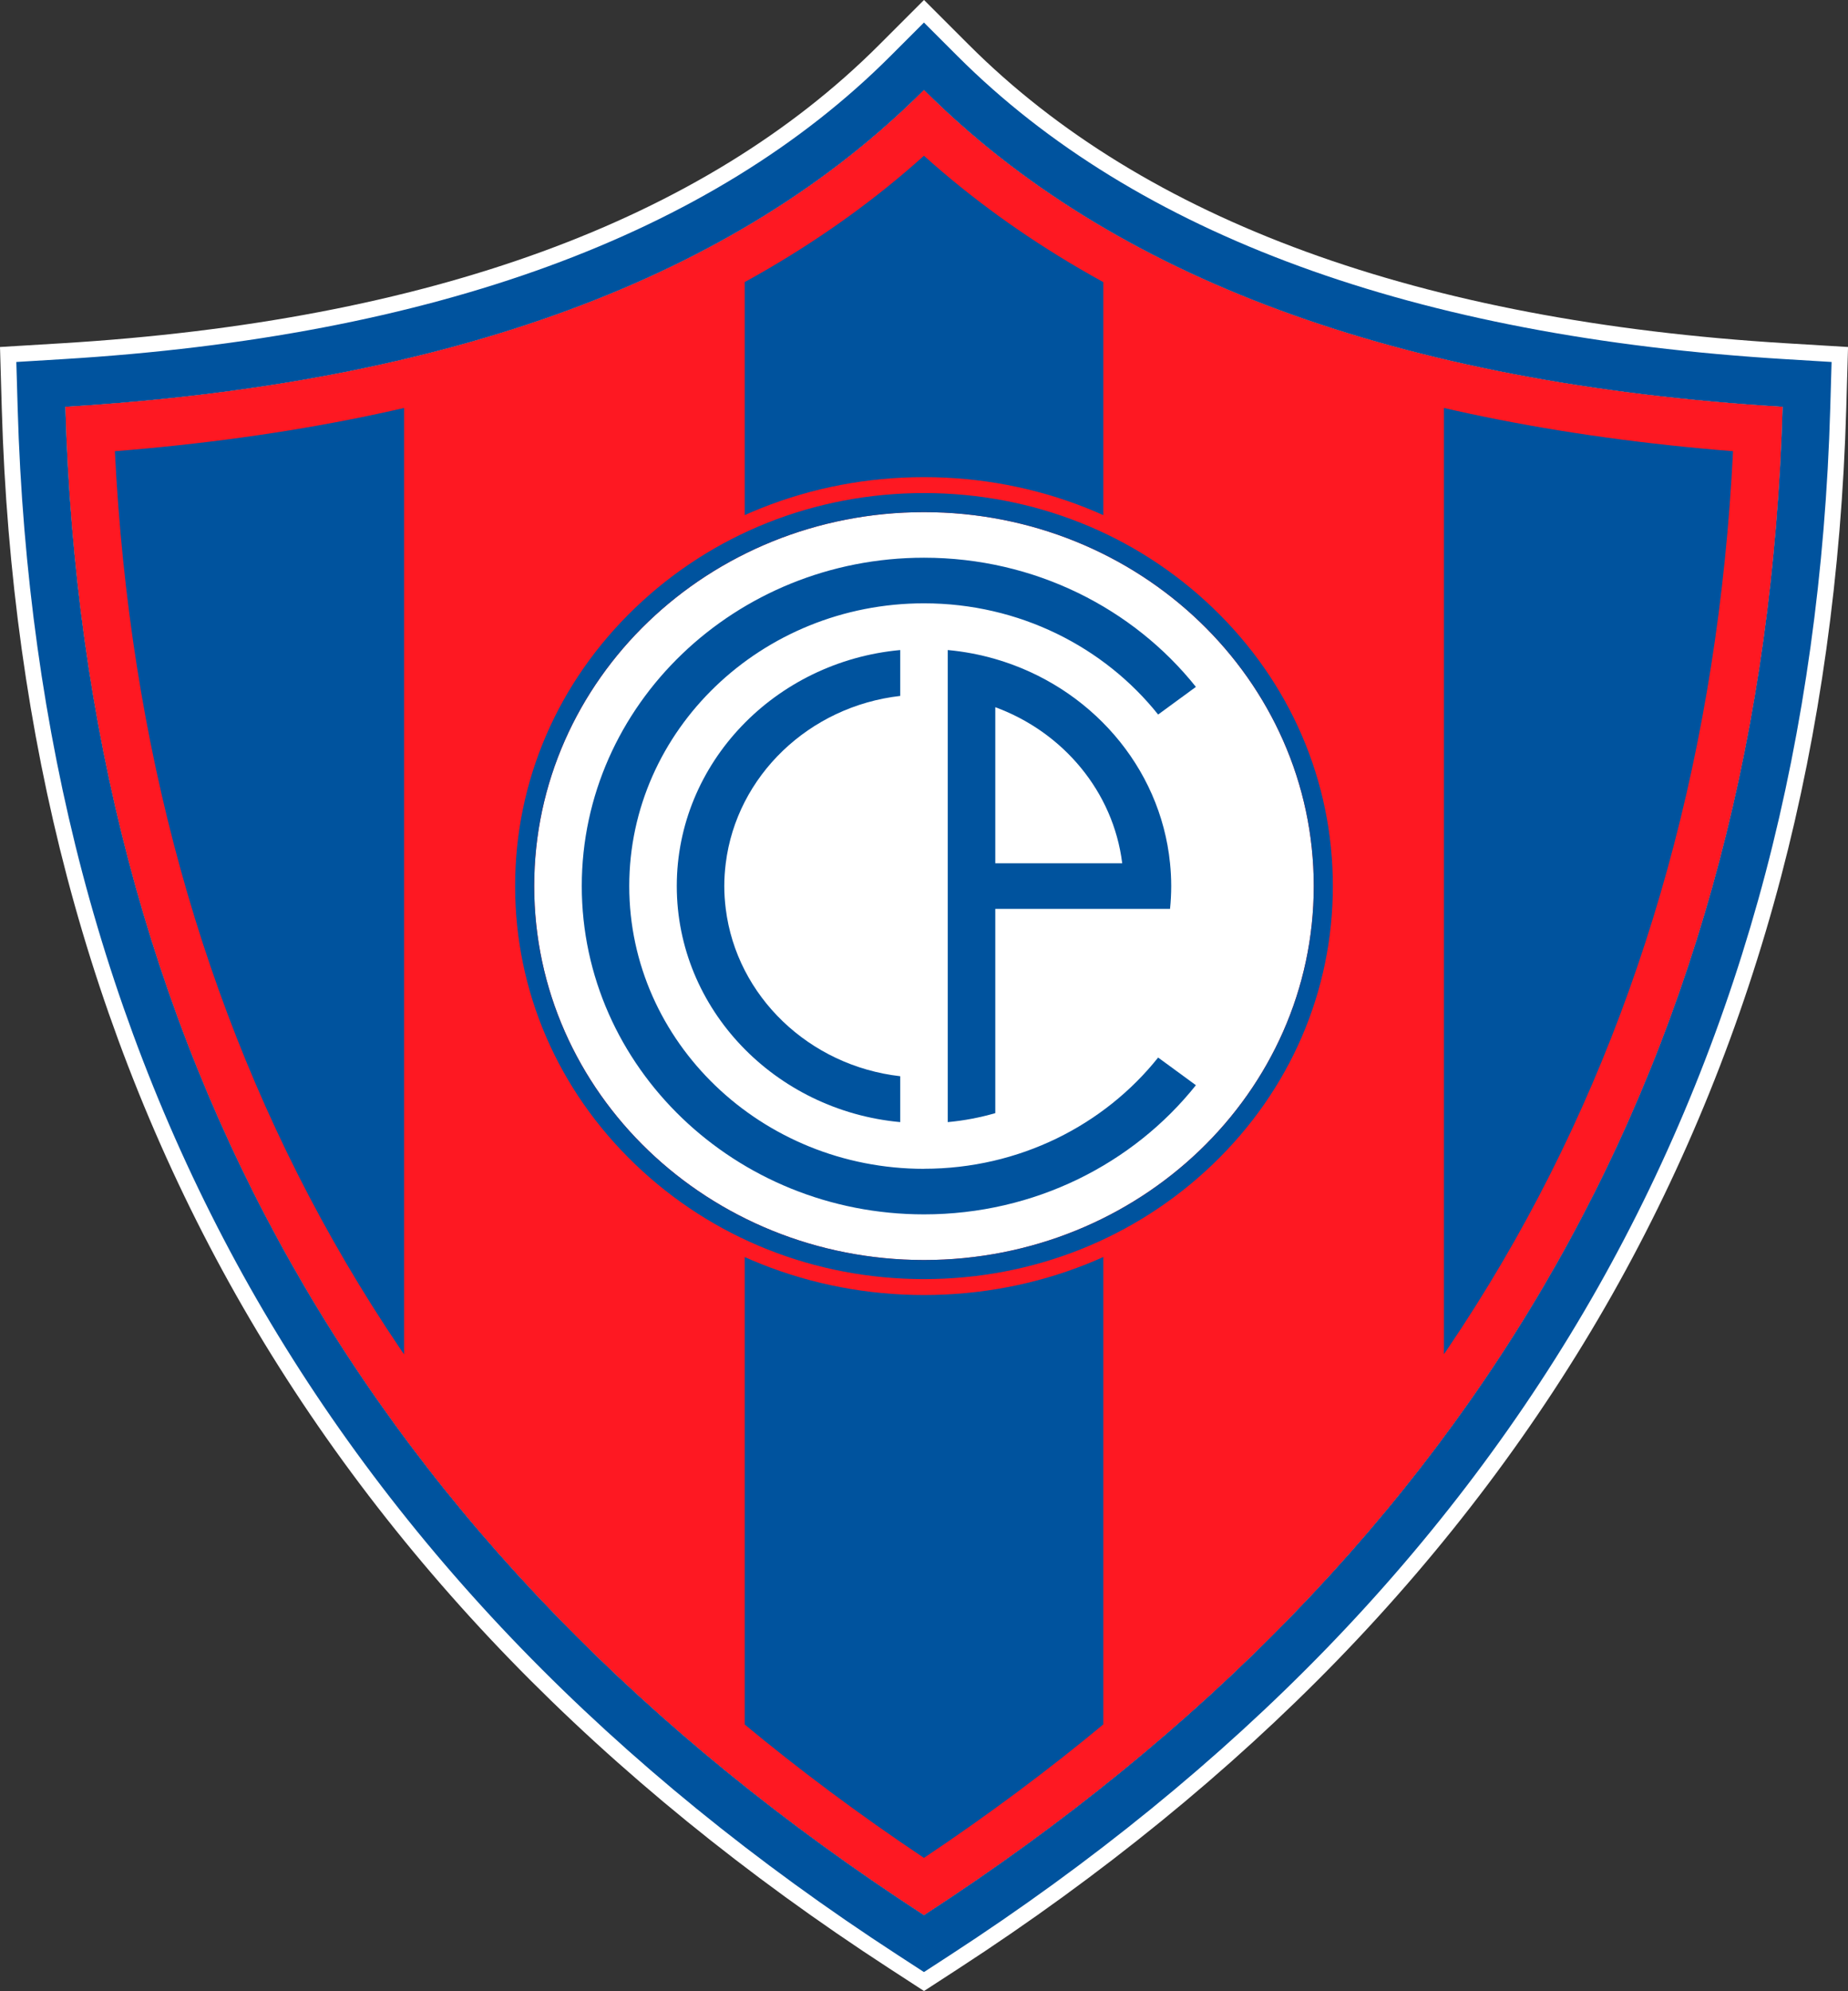
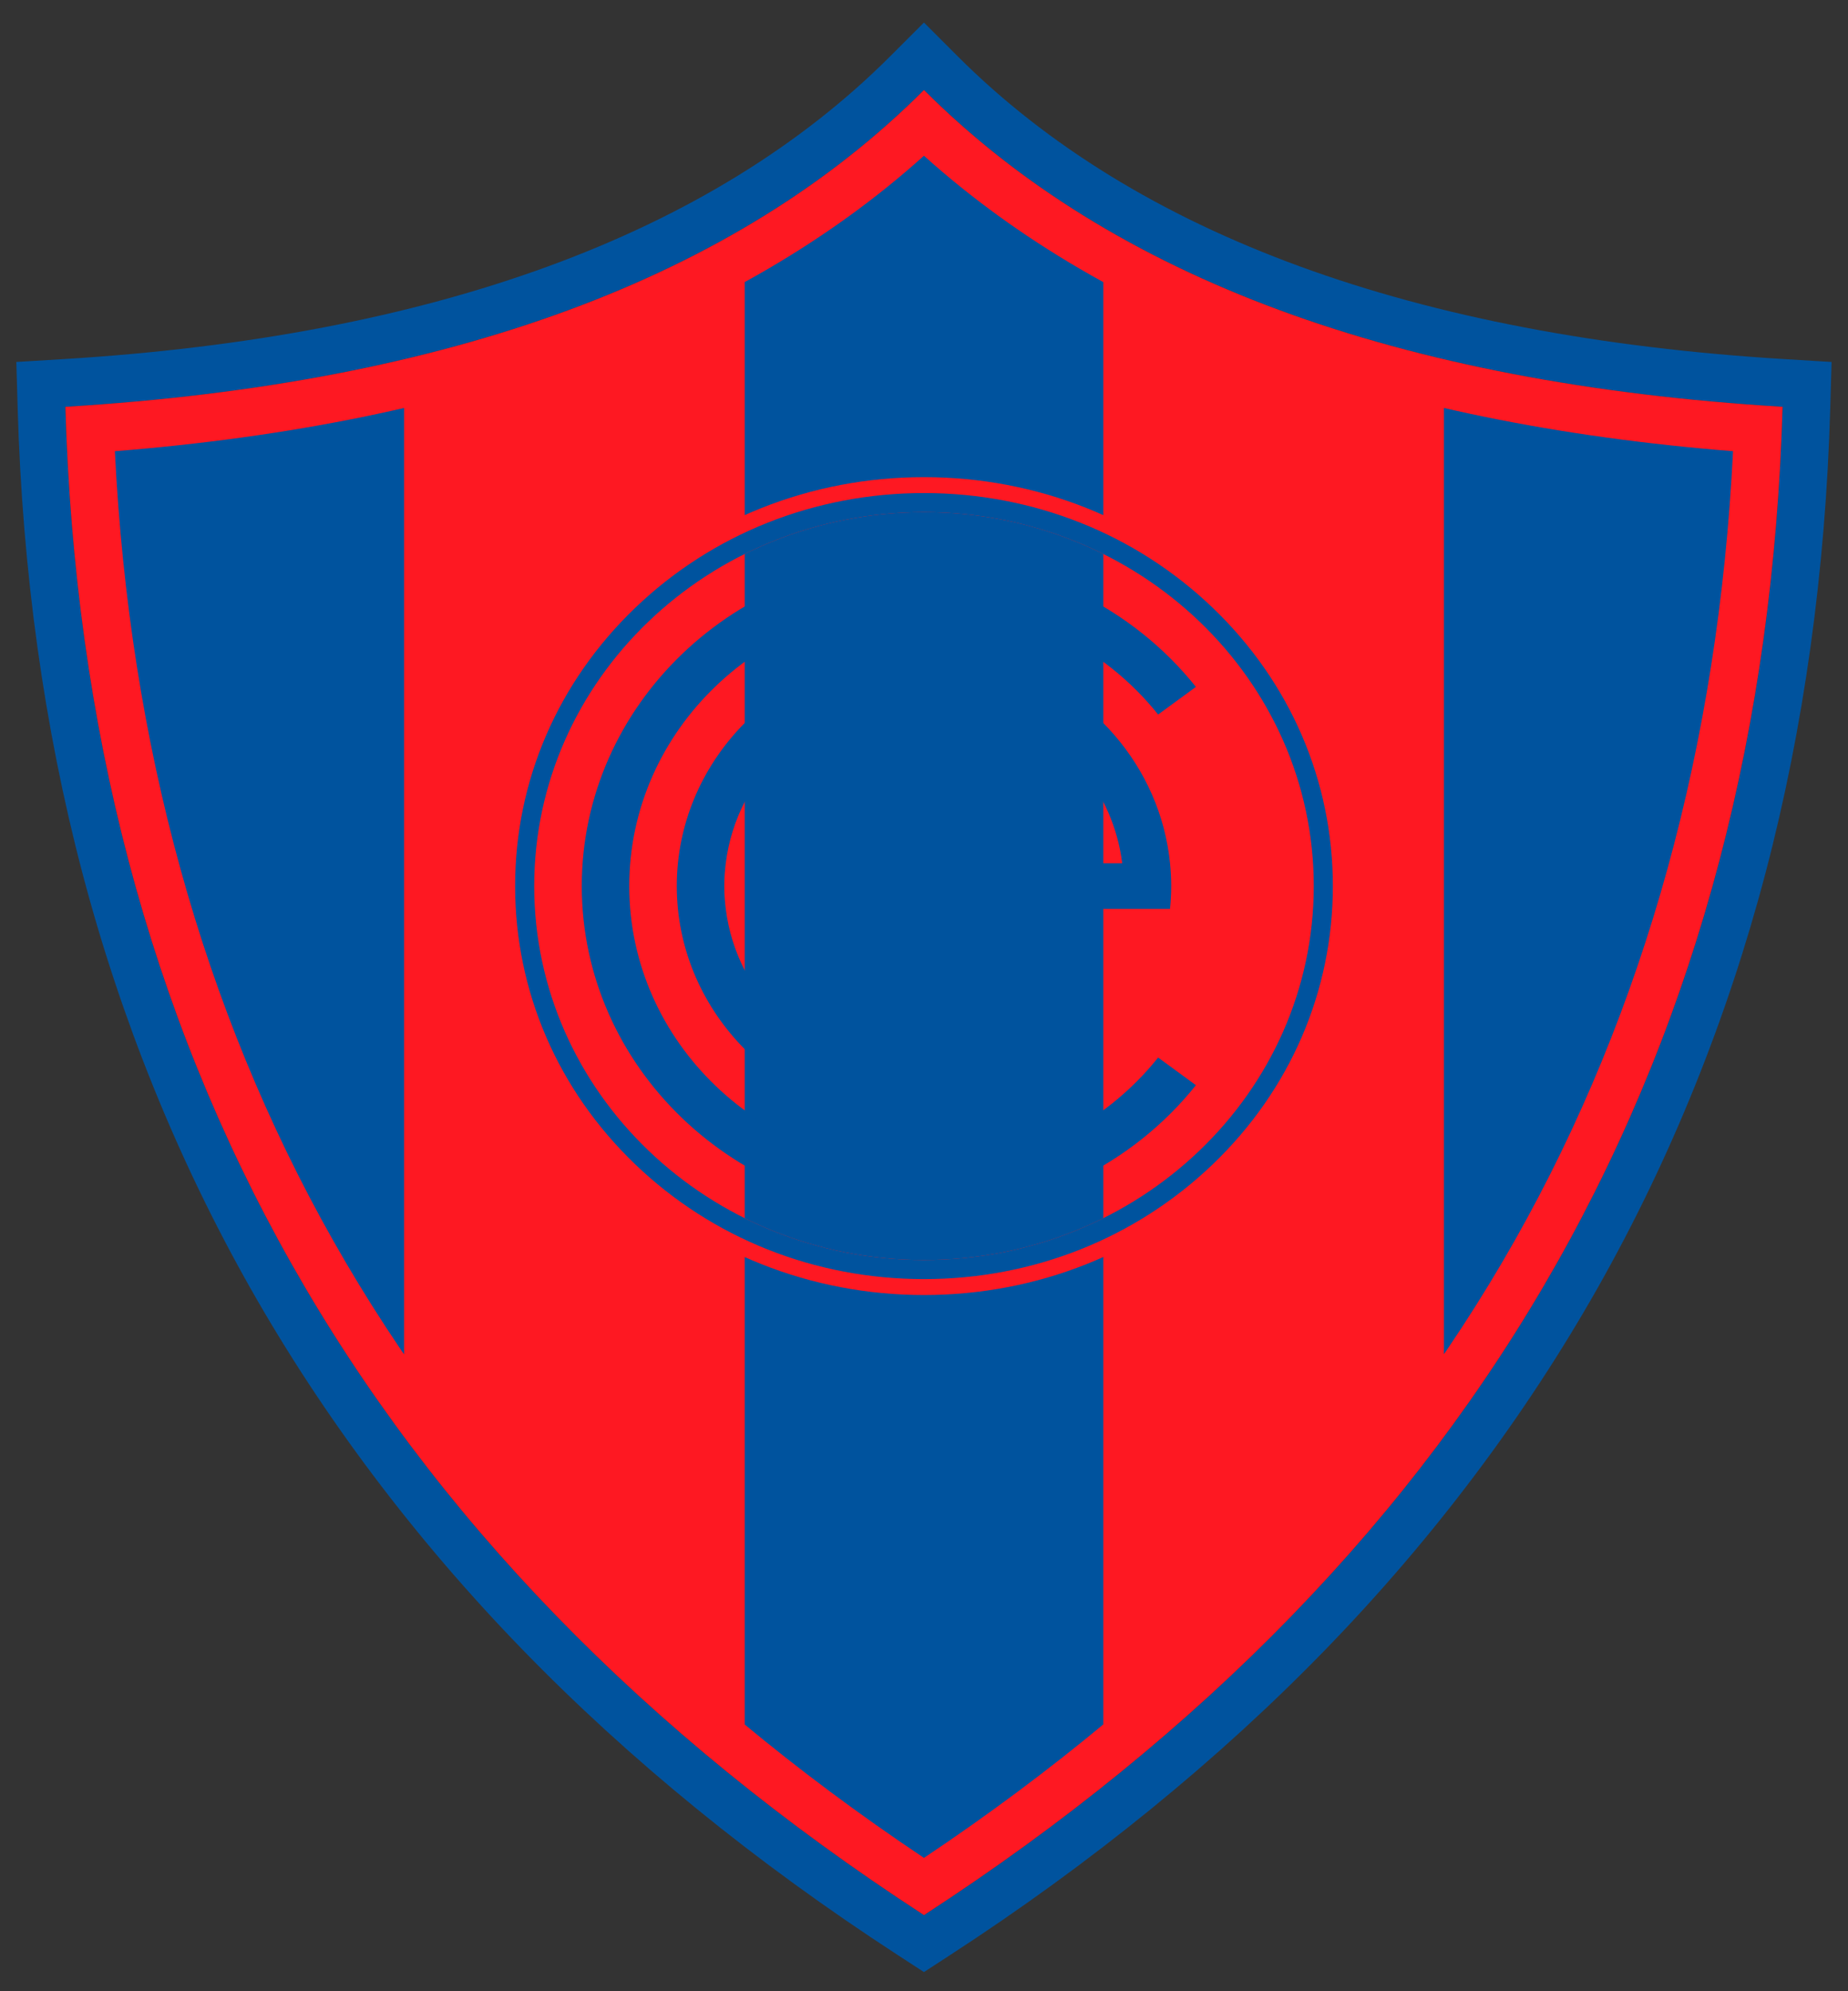
<svg xmlns="http://www.w3.org/2000/svg" id="Capa_2" data-name="Capa 2" viewBox="0 0 580.79 625.63">
  <rect x="0" y="0" width="580.79" height="625.63" fill="#333333" stroke="none" />
  <defs>
    <style>
      .cls-1 {
        fill: none;
      }

      .cls-1, .cls-2, .cls-3, .cls-4 {
        stroke-width: 0px;
      }

      .cls-2 {
        fill: #00539e;
      }

      .cls-3 {
        fill: #fff;
      }

      .cls-5 {
        clip-path: url(#clippath);
      }

      .cls-4 {
        fill: #fe1822;
      }
    </style>
    <clipPath id="clippath">
      <path class="cls-1" d="M290.39,583.81c-81.11-54.24-143.57-119.5-185.74-194.1-40.92-72.39-63.96-155.74-68.55-247.93,110.02-8.75,195.42-39.93,254.28-92.84,58.87,52.9,144.26,84.08,254.28,92.84-4.59,92.2-27.63,175.55-68.55,247.93-42.17,74.59-104.62,139.86-185.74,194.1Z" />
    </clipPath>
  </defs>
  <g id="Capa_4" data-name="Capa 4">
-     <path class="cls-3" d="M290.39,28.28c59.06,59.06,149.01,92.24,269.84,99.55-5.78,200.53-93.74,359.52-269.84,473.95C114.29,487.35,26.33,328.36,20.55,127.83c120.83-7.3,210.78-40.49,269.84-99.55M290.39,0l-14.14,14.14C221.03,69.37,134.59,100.9,19.34,107.87l-19.34,1.17.56,19.37c1.49,51.57,8.38,101.05,20.49,147.08,12.23,46.48,30.11,90.7,53.14,131.45,23.16,40.97,52.16,79.54,86.2,114.64,34.08,35.14,74.15,67.77,119.11,96.97l10.9,7.08,10.9-7.08c44.95-29.21,85.02-61.83,119.11-96.97,34.04-35.1,63.04-73.67,86.2-114.64,23.04-40.75,40.92-84.98,53.14-131.45,12.11-46.02,19-95.5,20.49-147.08l.56-19.37-19.34-1.17c-115.25-6.97-201.68-38.5-256.91-93.73l-14.14-14.14h0Z" />
    <path class="cls-2" d="M290.39,28.28c59.06,59.06,149.01,92.24,269.84,99.55-5.78,200.53-93.74,359.52-269.84,473.95C114.29,487.35,26.33,328.36,20.55,127.83c120.83-7.3,210.78-40.49,269.84-99.55M290.39,7.07l-10.61,10.61C223.67,73.79,136.15,105.82,19.64,112.86l-14.51.88.42,14.53c1.48,51.19,8.31,100.29,20.32,145.95,12.12,46.06,29.84,89.89,52.66,130.27,22.95,40.6,51.7,78.83,85.44,113.62,33.82,34.87,73.6,67.26,118.24,96.26l8.17,5.31,8.17-5.31c44.64-29,84.42-61.39,118.24-96.26,33.74-34.79,62.49-73.02,85.44-113.62,22.83-40.38,40.54-84.21,52.66-130.27,12.01-45.65,18.85-94.76,20.32-145.95l.42-14.53-14.51-.88c-116.5-7.04-204.03-39.07-260.14-95.18l-10.61-10.61h0Z" />
    <path class="cls-4" d="M290.39,28.28C231.33,87.35,141.38,120.53,20.55,127.83c5.78,200.53,93.74,359.52,269.84,473.95,176.11-114.43,264.06-273.42,269.84-473.95-120.83-7.3-210.78-40.49-269.84-99.55Z" />
    <g class="cls-5">
      <rect class="cls-2" x="36.11" y="-91.3" width="90.88" height="733.46" />
      <rect class="cls-2" x="453.8" y="-91.3" width="90.88" height="733.46" />
      <rect class="cls-2" x="234.05" y="-91.3" width="112.7" height="733.46" />
    </g>
    <g>
-       <ellipse class="cls-3" cx="290.39" cy="278.43" rx="128" ry="123" />
      <path class="cls-4" d="M290.39,160.93c67.65,0,122.5,52.61,122.5,117.5s-54.85,117.5-122.5,117.5-122.5-52.61-122.5-117.5,54.85-117.5,122.5-117.5M290.39,149.93c-35.57,0-69.04,13.31-94.24,37.48-25.32,24.29-39.26,56.61-39.26,91.02s13.94,66.74,39.26,91.02c25.2,24.17,58.66,37.48,94.24,37.48s69.04-13.31,94.24-37.48c25.32-24.29,39.26-56.61,39.26-91.02s-13.94-66.74-39.26-91.02c-25.2-24.17-58.66-37.48-94.24-37.48h0Z" />
    </g>
    <path class="cls-2" d="M290.39,160.93c67.65,0,122.5,52.61,122.5,117.5s-54.85,117.5-122.5,117.5-122.5-52.61-122.5-117.5,54.85-117.5,122.5-117.5M290.39,154.93c-34.28,0-66.51,12.82-90.77,36.08-24.33,23.34-37.73,54.38-37.73,87.42s13.4,64.08,37.73,87.42c24.26,23.27,56.5,36.08,90.77,36.08s66.51-12.82,90.77-36.08c24.33-23.34,37.73-54.38,37.73-87.42s-13.4-64.08-37.73-87.42c-24.26-23.27-56.5-36.08-90.77-36.08h0Z" />
    <path class="cls-2" d="M212.7,278.43c0,38.67,30.88,70.55,70.22,74.17v-14.42c-28.64-3.27-51.41-25.12-54.83-52.59-.29-2.35-.46-4.74-.46-7.16s.17-4.81.46-7.16c3.41-27.47,26.19-49.32,54.83-52.59v-14.42c-39.35,3.62-70.22,35.5-70.22,74.17Z" />
    <path class="cls-2" d="M367.72,271.27c-3.04-30.45-25.27-55.6-54.92-64.19-4.8-1.39-9.8-2.35-14.94-2.82v148.34c5.14-.47,10.13-1.43,14.94-2.82v-64.19h54.92c.24-2.36.37-4.75.37-7.16s-.13-4.8-.37-7.16ZM312.8,271.27v-49.05c21.34,7.85,37.1,26.56,39.89,49.05h-39.89Z" />
    <path class="cls-2" d="M290.39,367.28c-51.08,0-92.63-39.86-92.63-88.85s41.55-88.85,92.63-88.85c29.96,0,56.64,13.72,73.59,34.95l11.87-8.69c-19.67-24.65-50.66-40.59-85.45-40.59-59.31,0-107.56,46.28-107.56,103.17s48.25,103.17,107.56,103.17c34.79,0,65.78-15.93,85.45-40.59l-11.87-8.69c-16.94,21.23-43.62,34.95-73.59,34.95Z" />
  </g>
</svg>